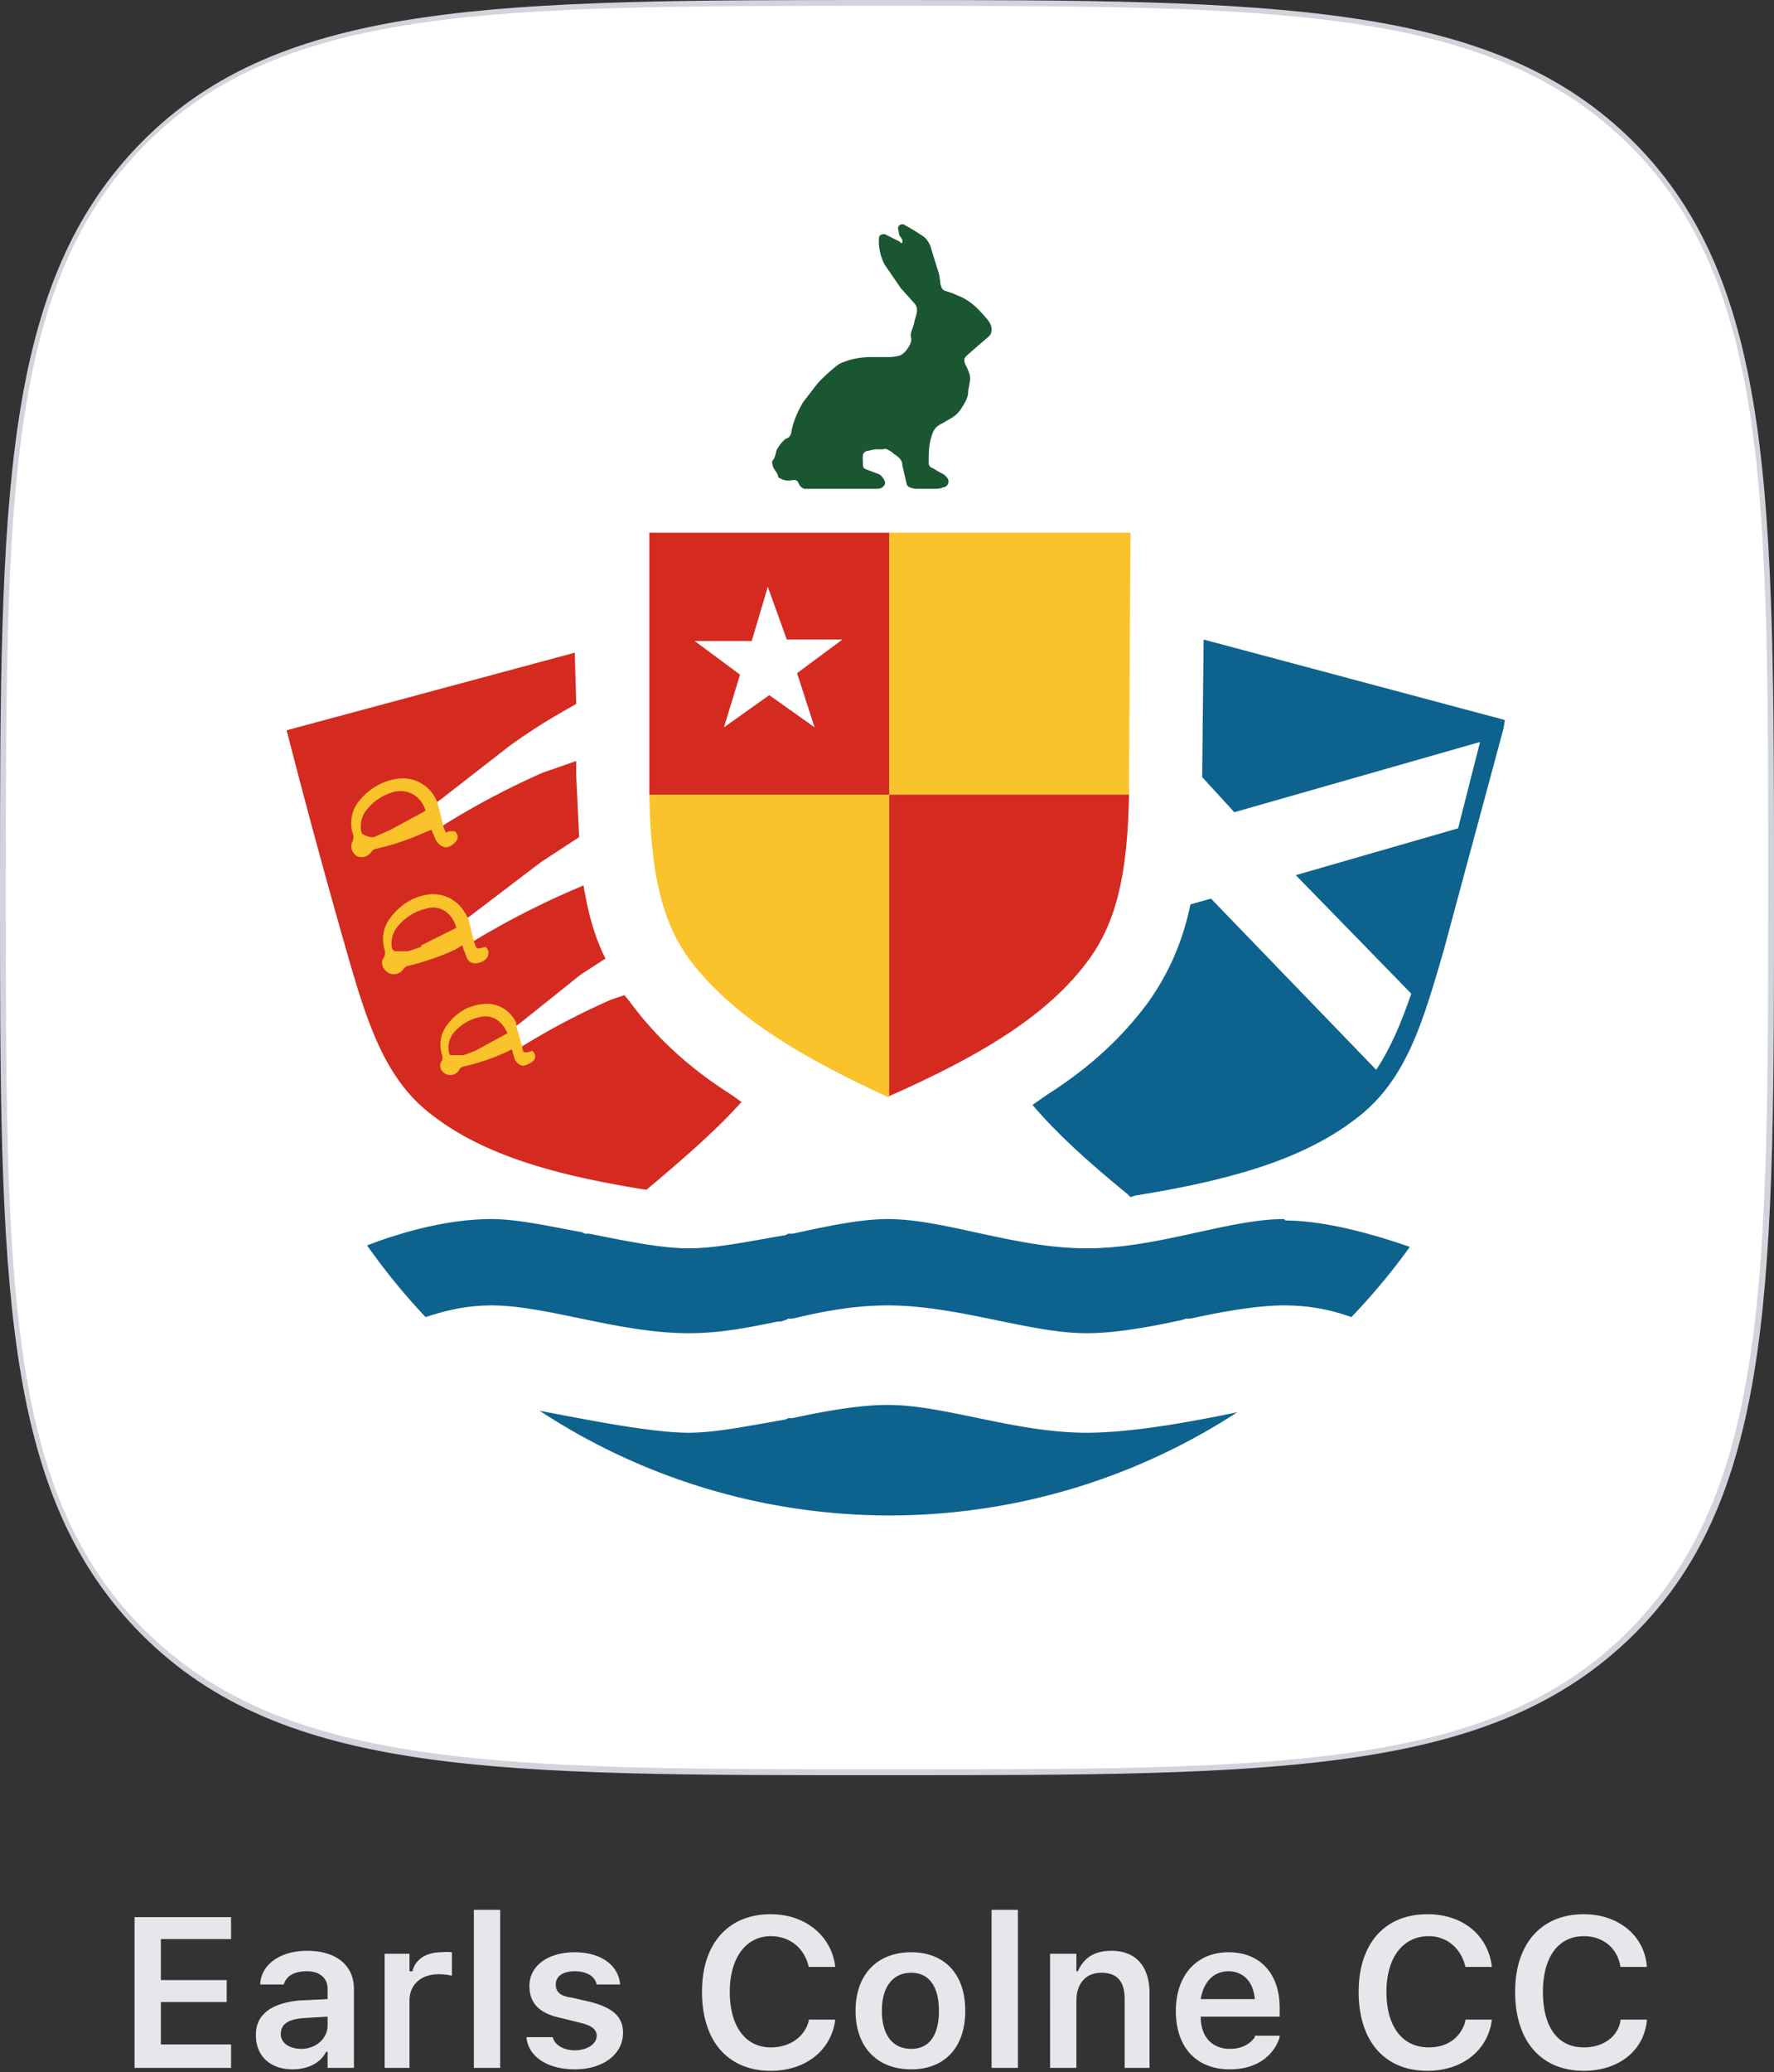
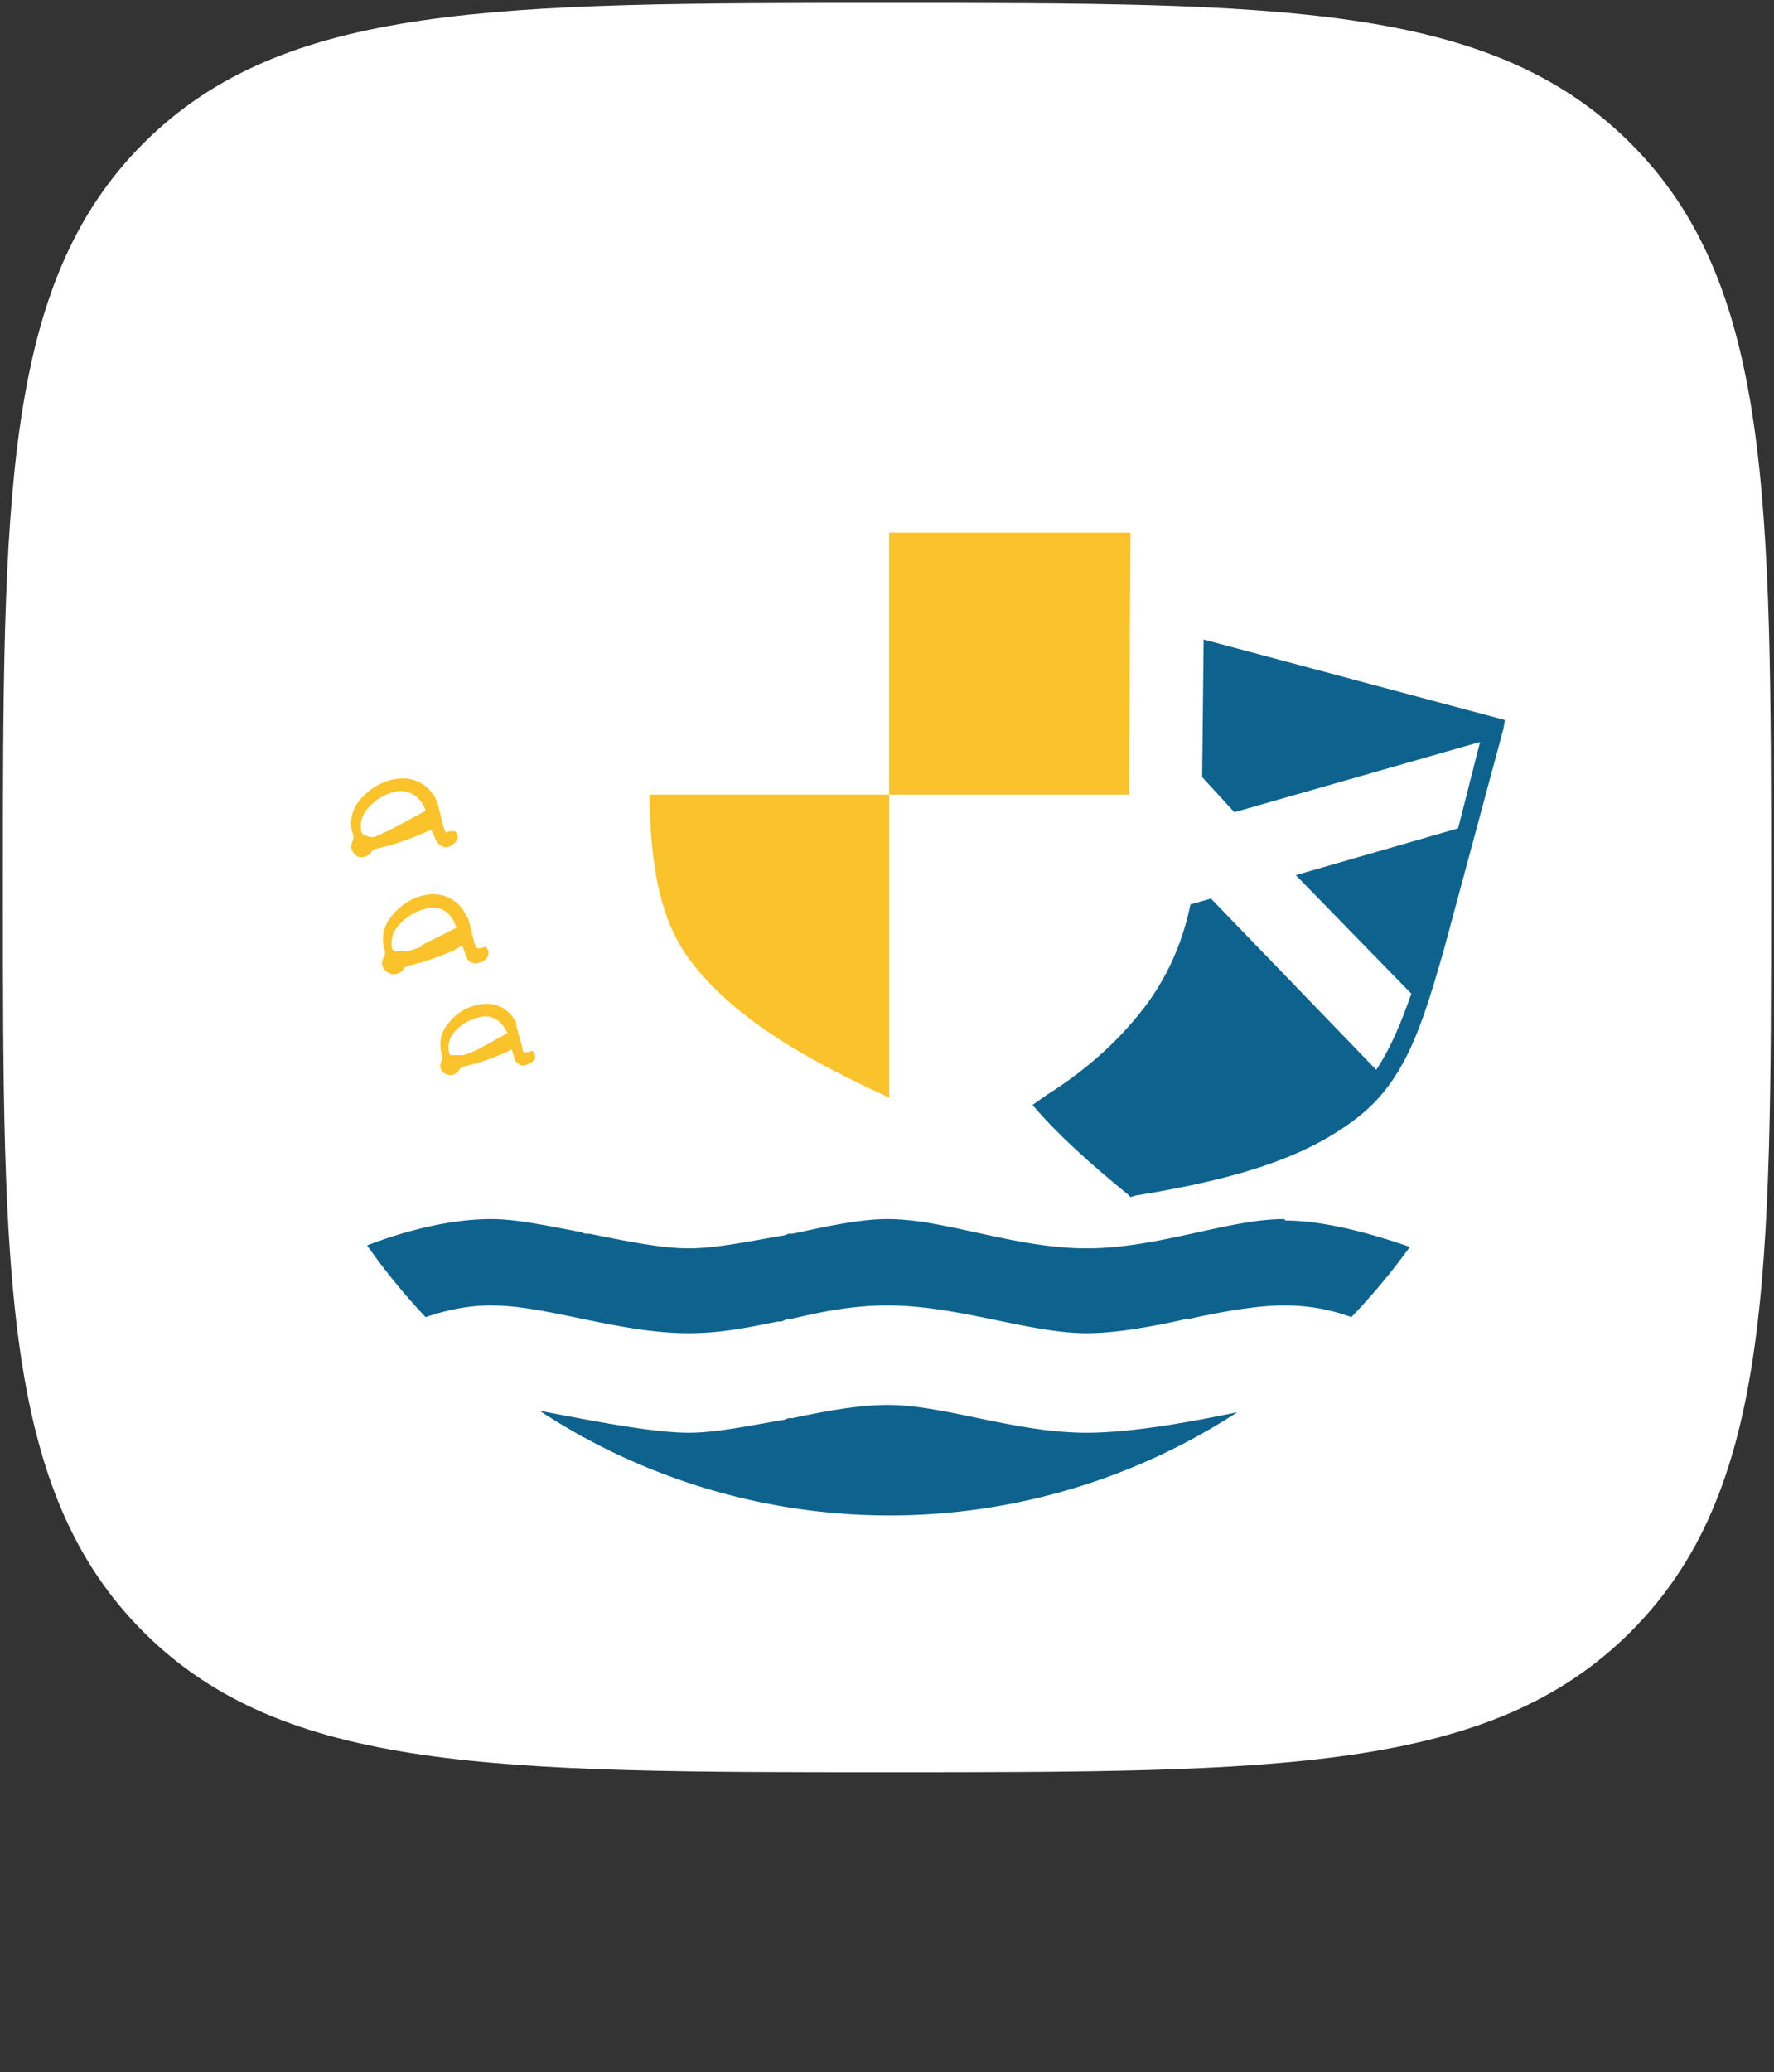
<svg xmlns="http://www.w3.org/2000/svg" height="1416" width="1213">
  <rect width="100%" height="100%" fill="#333333" stroke="none" />
  <g fill="none" fill-rule="evenodd">
    <g fill-rule="nonzero">
      <path d="M607 1211c-267 0-413 0-509-96S2 873 2 607 2 194 98 98 340 2 607 2s412 0 508 96 96 242 96 509 0 412-96 508-242 96-509 96z" fill="#fff" />
-       <path d="M607 4c265 0 411 0 507 95s95 242 95 508 0 411-95 507-242 95-507 95-412 0-508-95S4 872 4 607 4 195 99 99 341 4 607 4m0-4C341 0 193 0 97 97S0 341 0 607s0 413 97 510 244 96 510 96 413 0 510-96 96-245 96-510 0-414-96-510S872 0 607 0z" fill="#d1d5db" />
-       <path d="M92 1310h66v15h-48v28h45v15h-45v29h48v16H92zm83 81v-1c0-13 10-21 29-23l20-1v-7c0-7-5-12-14-12s-14 3-16 9h-16v-1c1-13 14-22 32-22 20 0 32 10 32 26v54h-18v-11h-1c-4 8-13 12-23 12-15 0-25-9-25-23zm31 9c10 0 18-7 18-16v-6l-17 1c-10 1-15 4-15 11 0 6 6 10 14 10zm57-65h17v12h2c2-8 9-13 20-13a29 29 0 017 0v16a43 43 0 00-9-1c-12 0-20 7-20 18v46h-17zm61-30h18v108h-18zm36 87h18c1 5 7 9 15 9s15-4 15-10c0-4-3-7-12-9l-12-3c-15-3-22-10-22-22 0-14 13-23 31-23s30 9 31 22h-16c-1-5-6-9-15-9s-13 4-13 9 3 8 11 9l13 3c15 4 22 10 22 21 0 15-14 25-33 25s-32-9-33-22zm120-31c0-33 18-53 47-53 23 0 41 14 44 35v1h-18c-3-13-13-21-26-21-17 0-28 15-28 38 0 24 11 38 28 38 13 0 23-7 26-18v-1h18v1c-3 20-20 34-44 34-29 0-47-20-47-54zm105 13c0-25 15-40 38-40s37 15 37 40-14 40-37 40-38-15-38-40zm57 0c0-17-7-26-19-26s-20 9-20 26c0 16 7 26 20 26s19-10 19-26zm36-69h18v108h-18zm40 30h18v12h1c4-9 11-14 23-14 17 0 26 11 26 29v51h-17v-47c0-12-5-18-16-18s-17 8-17 19v46h-18zm86 39c0-24 14-40 36-40s35 15 35 38v6h-54c0 14 8 22 20 22 10 0 15-5 17-8v-1h17v1c-3 10-13 22-34 22-23 0-37-15-37-40zm17-8h37c-1-12-8-19-18-19s-17 7-19 19zm108-5c0-33 18-53 47-53 24 0 41 14 44 35v1h-18c-3-13-13-21-25-21-18 0-29 15-29 38 0 24 11 38 29 38 13 0 22-7 25-18v-1h18v1c-3 20-20 34-44 34-29 0-47-20-47-54zm107 0c0-33 18-53 47-53 23 0 41 14 43 35v1h-18c-2-13-12-21-25-21-18 0-28 15-28 38 0 24 10 38 28 38 13 0 23-7 25-18v-1h18v1c-2 20-19 34-43 34-29 0-47-20-47-54z" fill="#e5e7eb" />
-       <path d="M500 748c-30-19-52-40-69-63l-4-5-9 3a492 492 0 00-61 32c0 1-7-4-6-2 0 0-2-22 1-14l1 2 4-3 40-32 17-11c-8-16-12-32-15-50l-7 3a559 559 0 00-68 35c0 2-9-27-5-17a9 9 0 001 1l4-3 46-35 26-17-2-42v-10l-23 8a545 545 0 00-68 36c0 2-9-27-5-17a9 9 0 001 1l4-3 45-35a397 397 0 0139-25l7-4-1-35-197 53a5513 5513 0 0041 151c14 49 26 86 56 110 36 29 86 43 149 53 25-21 47-40 65-60z" fill="#d42a20" />
      <path d="M303 564l-4-16a9 9 0 01-1-2 25 25 0 00-25-14c-11 1-21 7-28 16a24 24 0 00-4 21 7 7 0 010 6c-2 4 0 8 3 10a8 8 0 0010-3 5 5 0 013-2 170 170 0 0033-11l5-2 3 7c1 2 4 5 7 5s8-4 8-7a6 6 0 00-2-4h-4l-2 1a19 19 0 01-2-5m-36 3l-9 4c-3 2-6 1-10-1a4 4 0 01-1-2 18 18 0 014-15 35 35 0 0119-12c9-2 18 3 21 13l-24 13zm57 76l-4-16a9 9 0 01-1-1 25 25 0 00-24-15c-12 1-21 7-28 16a24 24 0 00-4 22 7 7 0 01-1 6c-2 3 0 8 4 10a8 8 0 0010-3 5 5 0 013-2 170 170 0 0032-11l5-3 3 8c1 3 4 5 8 4s7-3 7-7a5 5 0 00-2-4l-4 1h-2a24 24 0 01-2-5m-36 4l-9 3h-9a4 4 0 01-2-2 18 18 0 014-15 35 35 0 0119-12c9-3 18 2 21 13l-24 12zm69 68l-4-14v-2a22 22 0 00-22-13c-11 1-19 6-25 14a22 22 0 00-4 20 6 6 0 010 5c-2 3-1 7 3 9a7 7 0 009-3 5 5 0 012-2 150 150 0 0030-10l4-2 2 7c1 2 4 5 7 4s7-3 7-6a6 6 0 00-2-4l-3 1h-3a22 22 0 01-1-4m-32 3l-8 3h-9a3 3 0 01-1-2 16 16 0 013-13 32 32 0 0118-11c8-2 15 2 19 11l-22 12zm283-354v179h164v-14l1-165zM444 543c1 46 6 83 27 112 29 39 76 67 137 95V543z" fill="#fac22b" />
-       <path d="M772 543c-1 46-6 83-27 112-28 39-76 67-137 94V543zM608 364v179H444V364zm-83 37l-11 37h-39l31 23-11 36 31-22 31 22-12-37 31-23h-38z" fill="#d42a20" />
    </g>
    <path d="M607 960c39 0 87 19 136 19 32 0 74-8 103-14a436 436 0 01-477-1c32 6 76 15 102 15 19 0 42-5 66-9l2-1h3c23-5 46-9 65-9zm272-126c34 0 76 15 85 18a439 439 0 01-40 48c-11-4-26-8-46-8-18 0-41 4-64 9h-3l-3 1c-23 5-46 9-65 9-39 0-88-19-136-19-23 0-44 4-65 9h-3l-2 1-3 1h-2c-20 4-39 8-61 8-48 0-97-19-135-19-18 0-33 4-45 8a440 440 0 01-40-49c13-5 49-18 85-18 18 0 40 5 62 9l2 1h3c25 5 49 10 68 10s42-5 66-9l2-1h3c23-5 46-10 65-10 39 0 87 20 136 20s97-20 135-20z" fill="#0e638e" />
    <path d="M823 437l-1 93v1l22 24 168-48-15 59-111 32 79 81c-7 20-14 37-24 52L828 614l-14 4c-5 24-14 46-29 67-17 23-39 44-69 63l-10 7c16 19 38 39 65 61l2 2 3-1c75-12 120-28 153-54s44-65 58-113l41-152 1-6z" fill="#0e638e" fill-rule="nonzero" />
-     <path d="M600 334c2 0 4-1 5-3s-2-6-4-7l-8-3c-3-1-3-2-3-5a39 39 0 010-5 4 4 0 014-3 31 31 0 015-1h5c2-1 4 1 6 2a10 10 0 011 1c3 2 6 4 6 8l3 13a4 4 0 002 2 17 17 0 004 1h14a14 14 0 005-1 4 4 0 003-6 10 10 0 00-5-4l-5-3a4 4 0 01-3-3c0-7 0-13 2-19 1-3 2-6 6-8l7-4a21 21 0 008-8c2-3 4-7 4-10s2-8 1-12a31 31 0 00-3-7c-1-3-1-4 1-6l8-7 7-6a6 6 0 002-5c0-3-2-6-4-8-5-6-11-12-19-15a49 49 0 00-8-3c-3-1-3-2-4-5a56 56 0 00-1-7l-5-16a17 17 0 00-5-9 144 144 0 00-13-8 3 3 0 00-5 2l1 5a11 11 0 012 3v2h-1l-1-1-10-5c-3 0-4 1-4 3a34 34 0 004 18l11 16 9 10c3 3 2 7 1 10a30 30 0 00-1 4c-1 4-3 7-2 10s-4 11-8 12a32 32 0 01-6 1h-14c-5 0-12 1-17 3a17 17 0 00-6 3 122 122 0 00-13 12l-10 13c-4 7-7 14-8 21-1 3-2 3-4 4a21 21 0 00-5 6c-2 2-1 6-4 9v1c0 4 3 6 4 9v1c3 2 6 3 10 2 2 0 3 0 4 2a6 6 0 004 4z" fill="#1a5632" fill-rule="nonzero" />
  </g>
</svg>